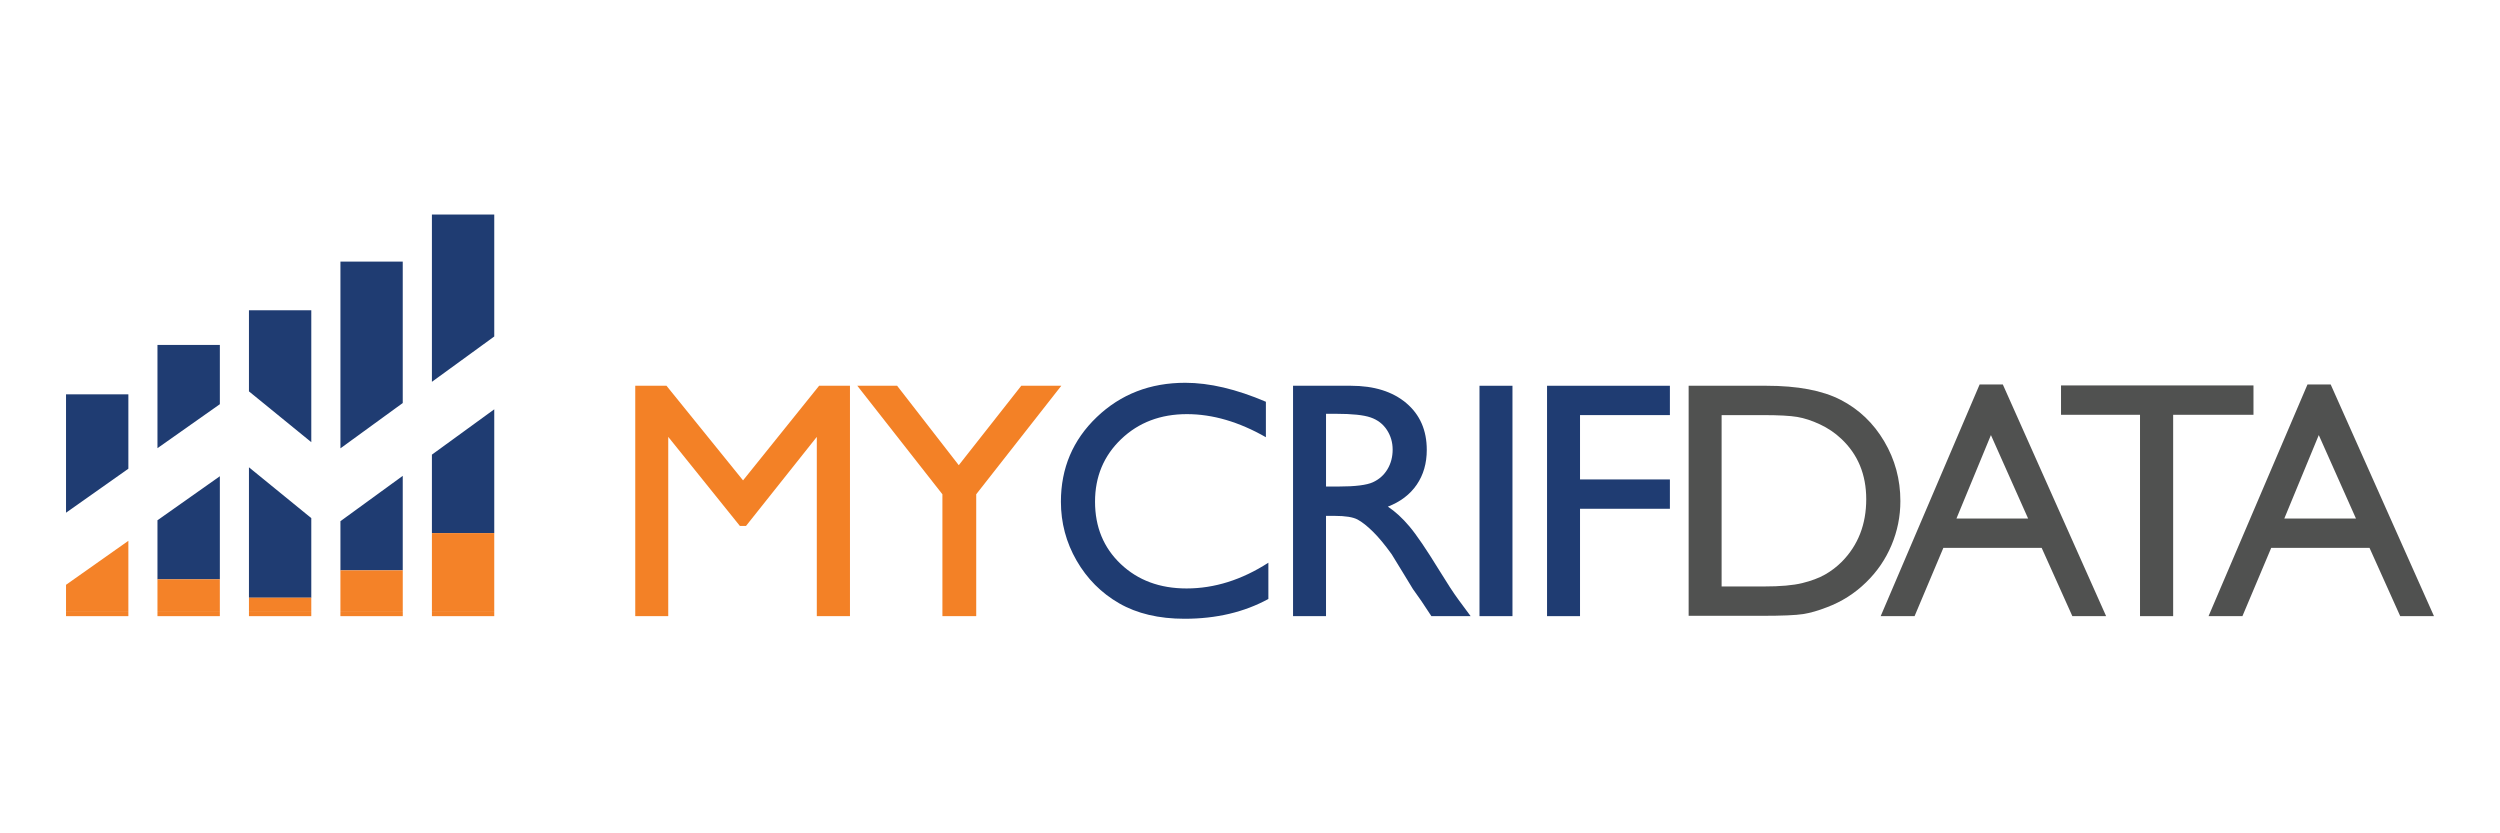
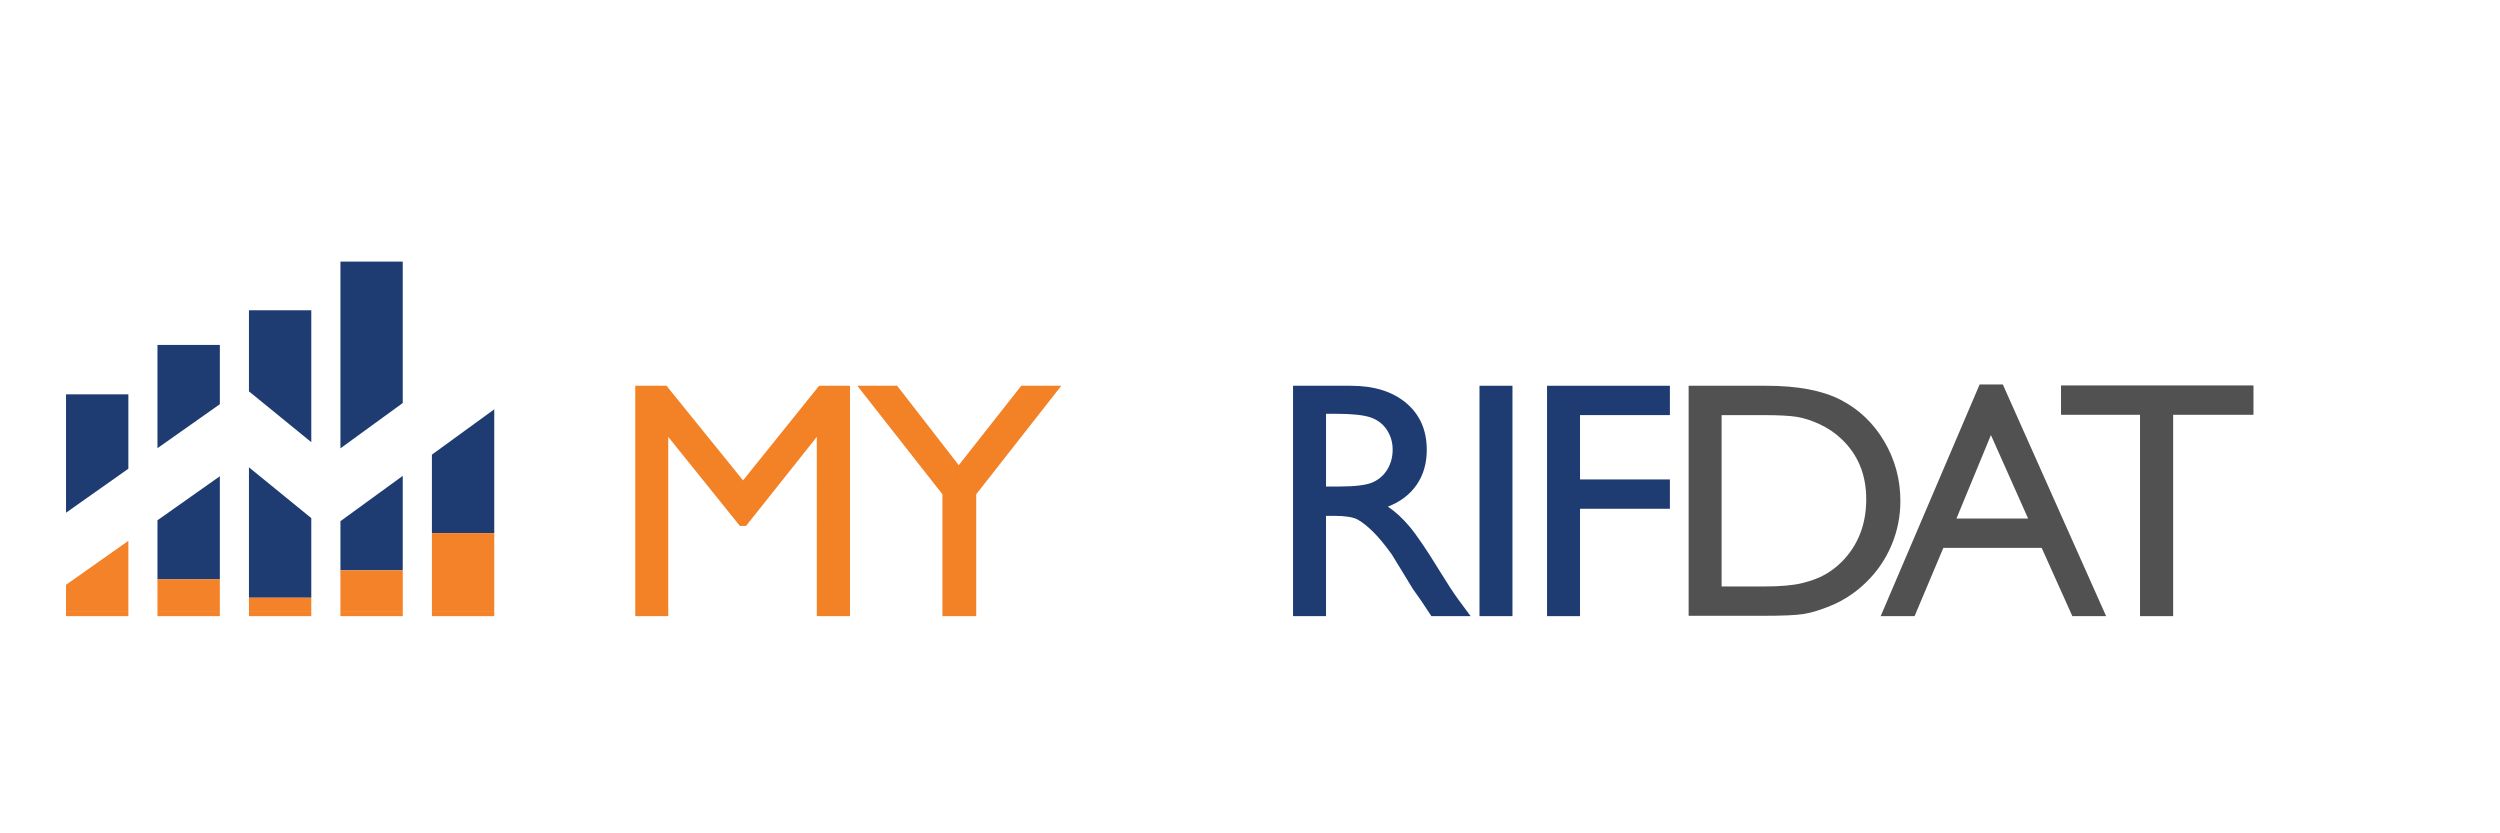
<svg xmlns="http://www.w3.org/2000/svg" version="1.1" id="Layer_2" x="0px" y="0px" width="300px" height="100px" viewBox="0 0 300 100" enable-background="new 0 0 300 100" xml:space="preserve">
  <g>
    <g>
      <polygon fill="#1F3C72" points="15.404,47.318 7.923,47.318 7.923,61.525 15.404,56.246   " />
      <polygon fill="#1F3C72" points="26.382,41.396 18.896,41.396 18.896,53.781 26.382,48.503   " />
      <polygon fill="#1F3C72" points="18.896,69.516 26.382,69.516 26.382,57.148 18.896,62.432   " />
      <polygon fill="#1F3C72" points="37.355,37.233 29.874,37.233 29.874,46.964 37.355,53.061   " />
      <polygon fill="#1F3C72" points="29.874,71.725 37.355,71.725 37.355,62.174 29.874,56.076   " />
      <polygon fill="#1F3C72" points="40.852,68.441 48.329,68.441 48.329,57.102 40.852,62.541   " />
      <polygon fill="#1F3C72" points="48.329,31.389 40.852,31.389 40.852,53.801 48.329,48.363   " />
      <polygon fill="#1F3C72" points="51.829,54.557 51.829,63.971 59.311,63.971 59.311,49.117   " />
-       <polygon fill="#1F3C72" points="59.311,25.748 51.829,25.748 51.829,45.818 59.311,40.377   " />
      <rect x="7.923" y="73.432" fill="#F48228" width="7.481" height="0.506" />
      <polygon fill="#F48228" points="7.923,73.432 15.404,73.432 15.404,64.896 7.923,70.176   " />
      <rect x="18.896" y="73.432" fill="#F48228" width="7.485" height="0.506" />
      <rect x="18.896" y="69.516" fill="#F48228" width="7.485" height="3.916" />
      <rect x="29.874" y="73.432" fill="#F48228" width="7.481" height="0.506" />
      <rect x="29.874" y="71.725" fill="#F48228" width="7.481" height="1.707" />
      <polygon fill="#F48228" points="40.852,73.432 40.852,68.441 40.848,68.441 40.848,73.938 48.333,73.938 48.333,68.441     48.329,68.441 48.329,73.432   " />
      <rect x="40.852" y="68.441" fill="#F48228" width="7.478" height="4.99" />
      <rect x="51.829" y="73.432" fill="#F48228" width="7.481" height="0.506" />
      <rect x="51.829" y="63.971" fill="#F48228" width="7.481" height="9.461" />
    </g>
    <g>
      <path fill="#F38126" d="M98.295,46.291h3.701v27.646h-3.979V52.426L89.52,63.113h-0.733l-8.598-10.688v21.512h-3.959V46.291h3.748    l9.187,11.355L98.295,46.291z" />
      <path fill="#F38126" d="M122.552,46.291h4.804l-10.21,13.021v14.625h-4.057V59.313l-10.212-13.021h4.778l7.397,9.531    L122.552,46.291z" />
-       <path fill="#1F3C72" d="M152.205,67.525v4.352c-2.903,1.584-6.254,2.375-10.054,2.375c-3.087,0-5.706-0.619-7.857-1.857    c-2.149-1.24-3.851-2.951-5.104-5.127c-1.254-2.178-1.88-4.531-1.88-7.063c0-4.025,1.434-7.41,4.304-10.154    c2.869-2.744,6.408-4.116,10.617-4.116c2.901,0,6.129,0.76,9.676,2.277v4.255c-3.231-1.848-6.392-2.771-9.477-2.771    c-3.167,0-5.796,1-7.888,2.998c-2.09,1.998-3.137,4.5-3.137,7.512c0,3.033,1.029,5.525,3.087,7.479    c2.059,1.953,4.69,2.93,7.897,2.93C145.738,70.613,149.011,69.584,152.205,67.525z" />
      <path fill="#1F3C72" d="M155.165,73.938V46.291h6.926c2.796,0,5.017,0.693,6.659,2.077c1.642,1.387,2.463,3.259,2.463,5.622    c0,1.607-0.402,3-1.206,4.174c-0.805,1.174-1.96,2.051-3.463,2.633c0.883,0.582,1.748,1.373,2.59,2.375    c0.846,1.002,2.033,2.75,3.564,5.244c0.961,1.568,1.734,2.752,2.315,3.541l1.463,1.98h-4.71l-1.204-1.822    c-0.04-0.064-0.119-0.178-0.238-0.338l-0.771-1.09l-1.227-2.016l-1.323-2.16c-0.817-1.135-1.564-2.039-2.246-2.709    c-0.679-0.672-1.295-1.158-1.841-1.455c-0.549-0.295-1.471-0.443-2.765-0.443h-1.029v12.033H155.165z M160.311,49.656h-1.188    v8.727h1.503c2.005,0,3.38-0.172,4.126-0.516c0.745-0.342,1.327-0.859,1.742-1.553c0.415-0.691,0.624-1.482,0.624-2.365    c0-0.869-0.231-1.658-0.693-2.363c-0.462-0.706-1.112-1.204-1.95-1.493C163.638,49.801,162.249,49.656,160.311,49.656z" />
      <path fill="#1F3C72" d="M177.539,46.291h3.957v27.646h-3.957V46.291z" />
      <path fill="#1F3C72" d="M185.645,46.291h14.742v3.521h-10.785v7.721h10.785v3.52h-10.785v12.885h-3.957V46.291z" />
      <path fill="#505150" d="M202.637,73.898V46.291h9.319c3.761,0,6.735,0.563,8.925,1.692c2.191,1.127,3.932,2.788,5.225,4.978    c1.294,2.188,1.939,4.578,1.939,7.164c0,1.846-0.356,3.613-1.068,5.303s-1.729,3.174-3.048,4.453    c-1.347,1.318-2.907,2.314-4.69,2.986c-1.041,0.41-1.998,0.684-2.868,0.822c-0.871,0.139-2.534,0.209-4.987,0.209H202.637z     M211.541,49.813h-4.947v20.563h5.066c1.979,0,3.516-0.135,4.609-0.404c1.097-0.271,2.011-0.615,2.741-1.029    c0.732-0.416,1.401-0.928,2.011-1.535c1.95-1.979,2.928-4.479,2.928-7.498c0-2.969-1.003-5.393-3.008-7.266    c-0.739-0.699-1.588-1.271-2.545-1.72c-0.955-0.448-1.863-0.746-2.72-0.891C214.818,49.887,213.441,49.813,211.541,49.813z" />
      <path fill="#505150" d="M237.556,46.135h2.782l12.396,27.803h-4.052L245,65.744h-11.797l-3.454,8.193h-4.067L237.556,46.135z     M243.372,62.221l-4.461-10.012l-4.136,10.012H243.372z" />
      <path fill="#505150" d="M247.323,46.252h23.095v3.523h-9.639v24.162h-3.977V49.775h-9.479V46.252z" />
-       <path fill="#505150" d="M276.899,46.135h2.782l12.396,27.803h-4.051l-3.684-8.193h-11.796l-3.455,8.193h-4.066L276.899,46.135z     M282.715,62.221l-4.461-10.012l-4.136,10.012H282.715z" />
    </g>
  </g>
</svg>